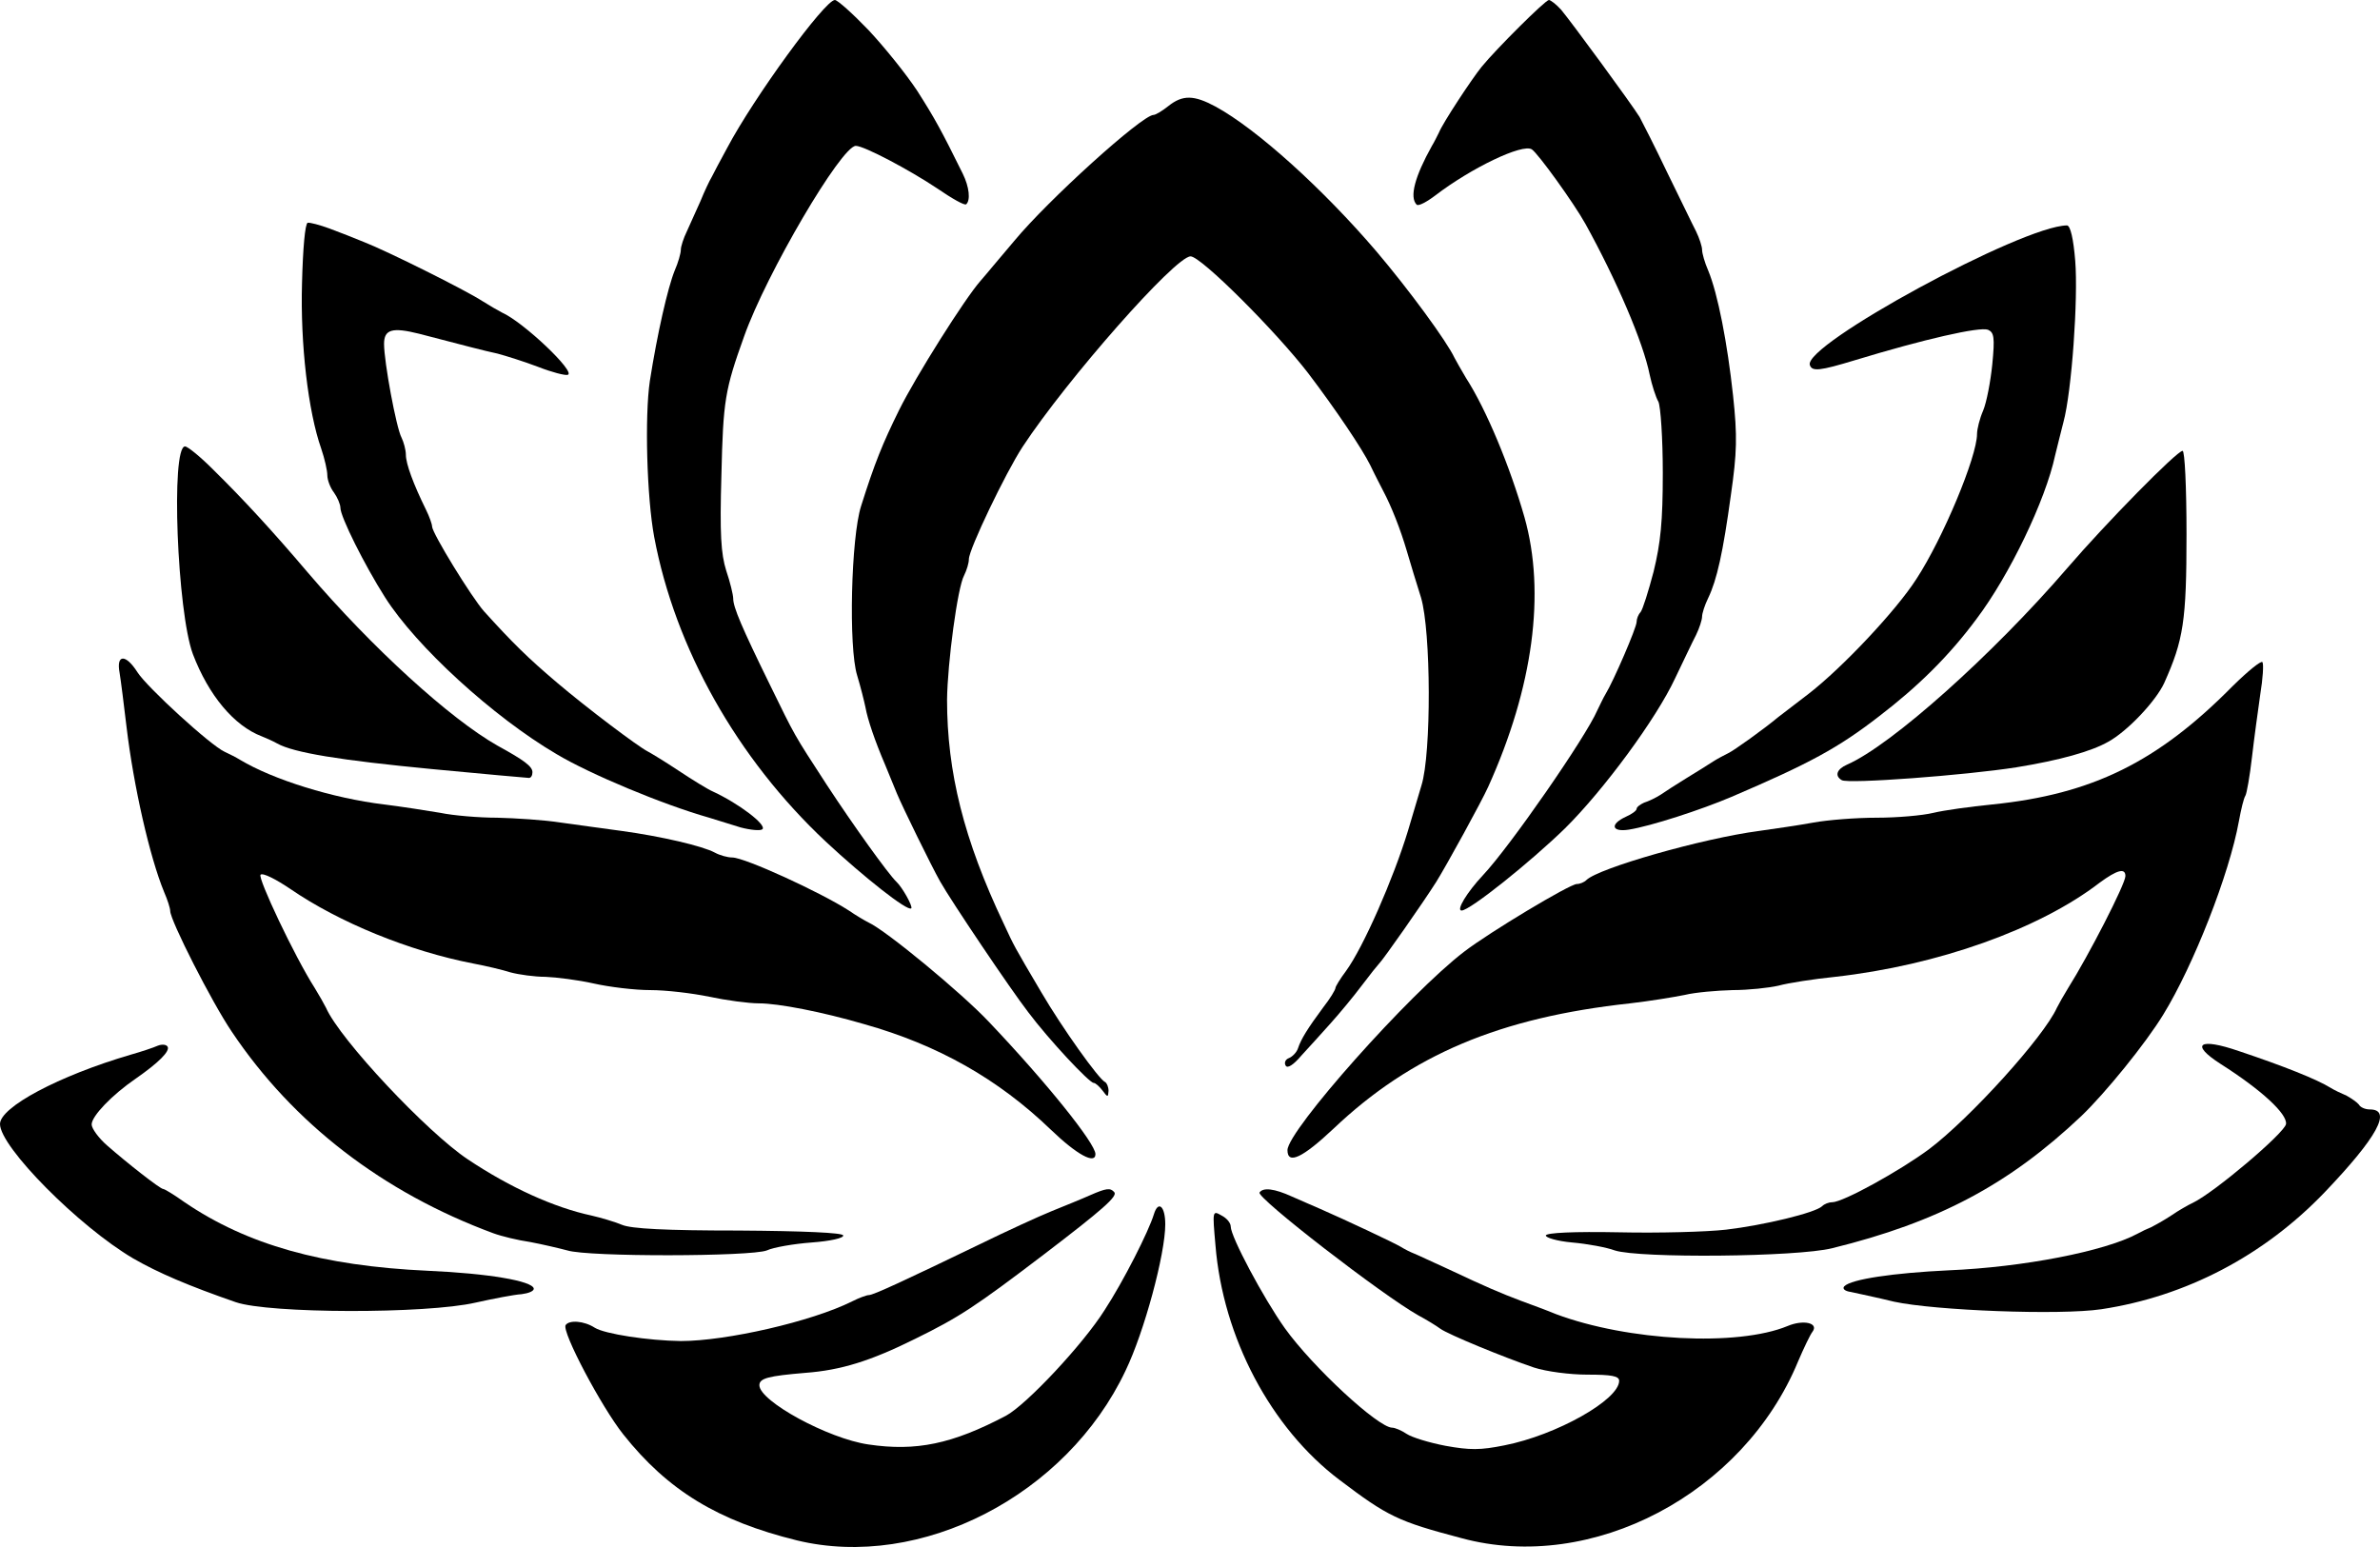
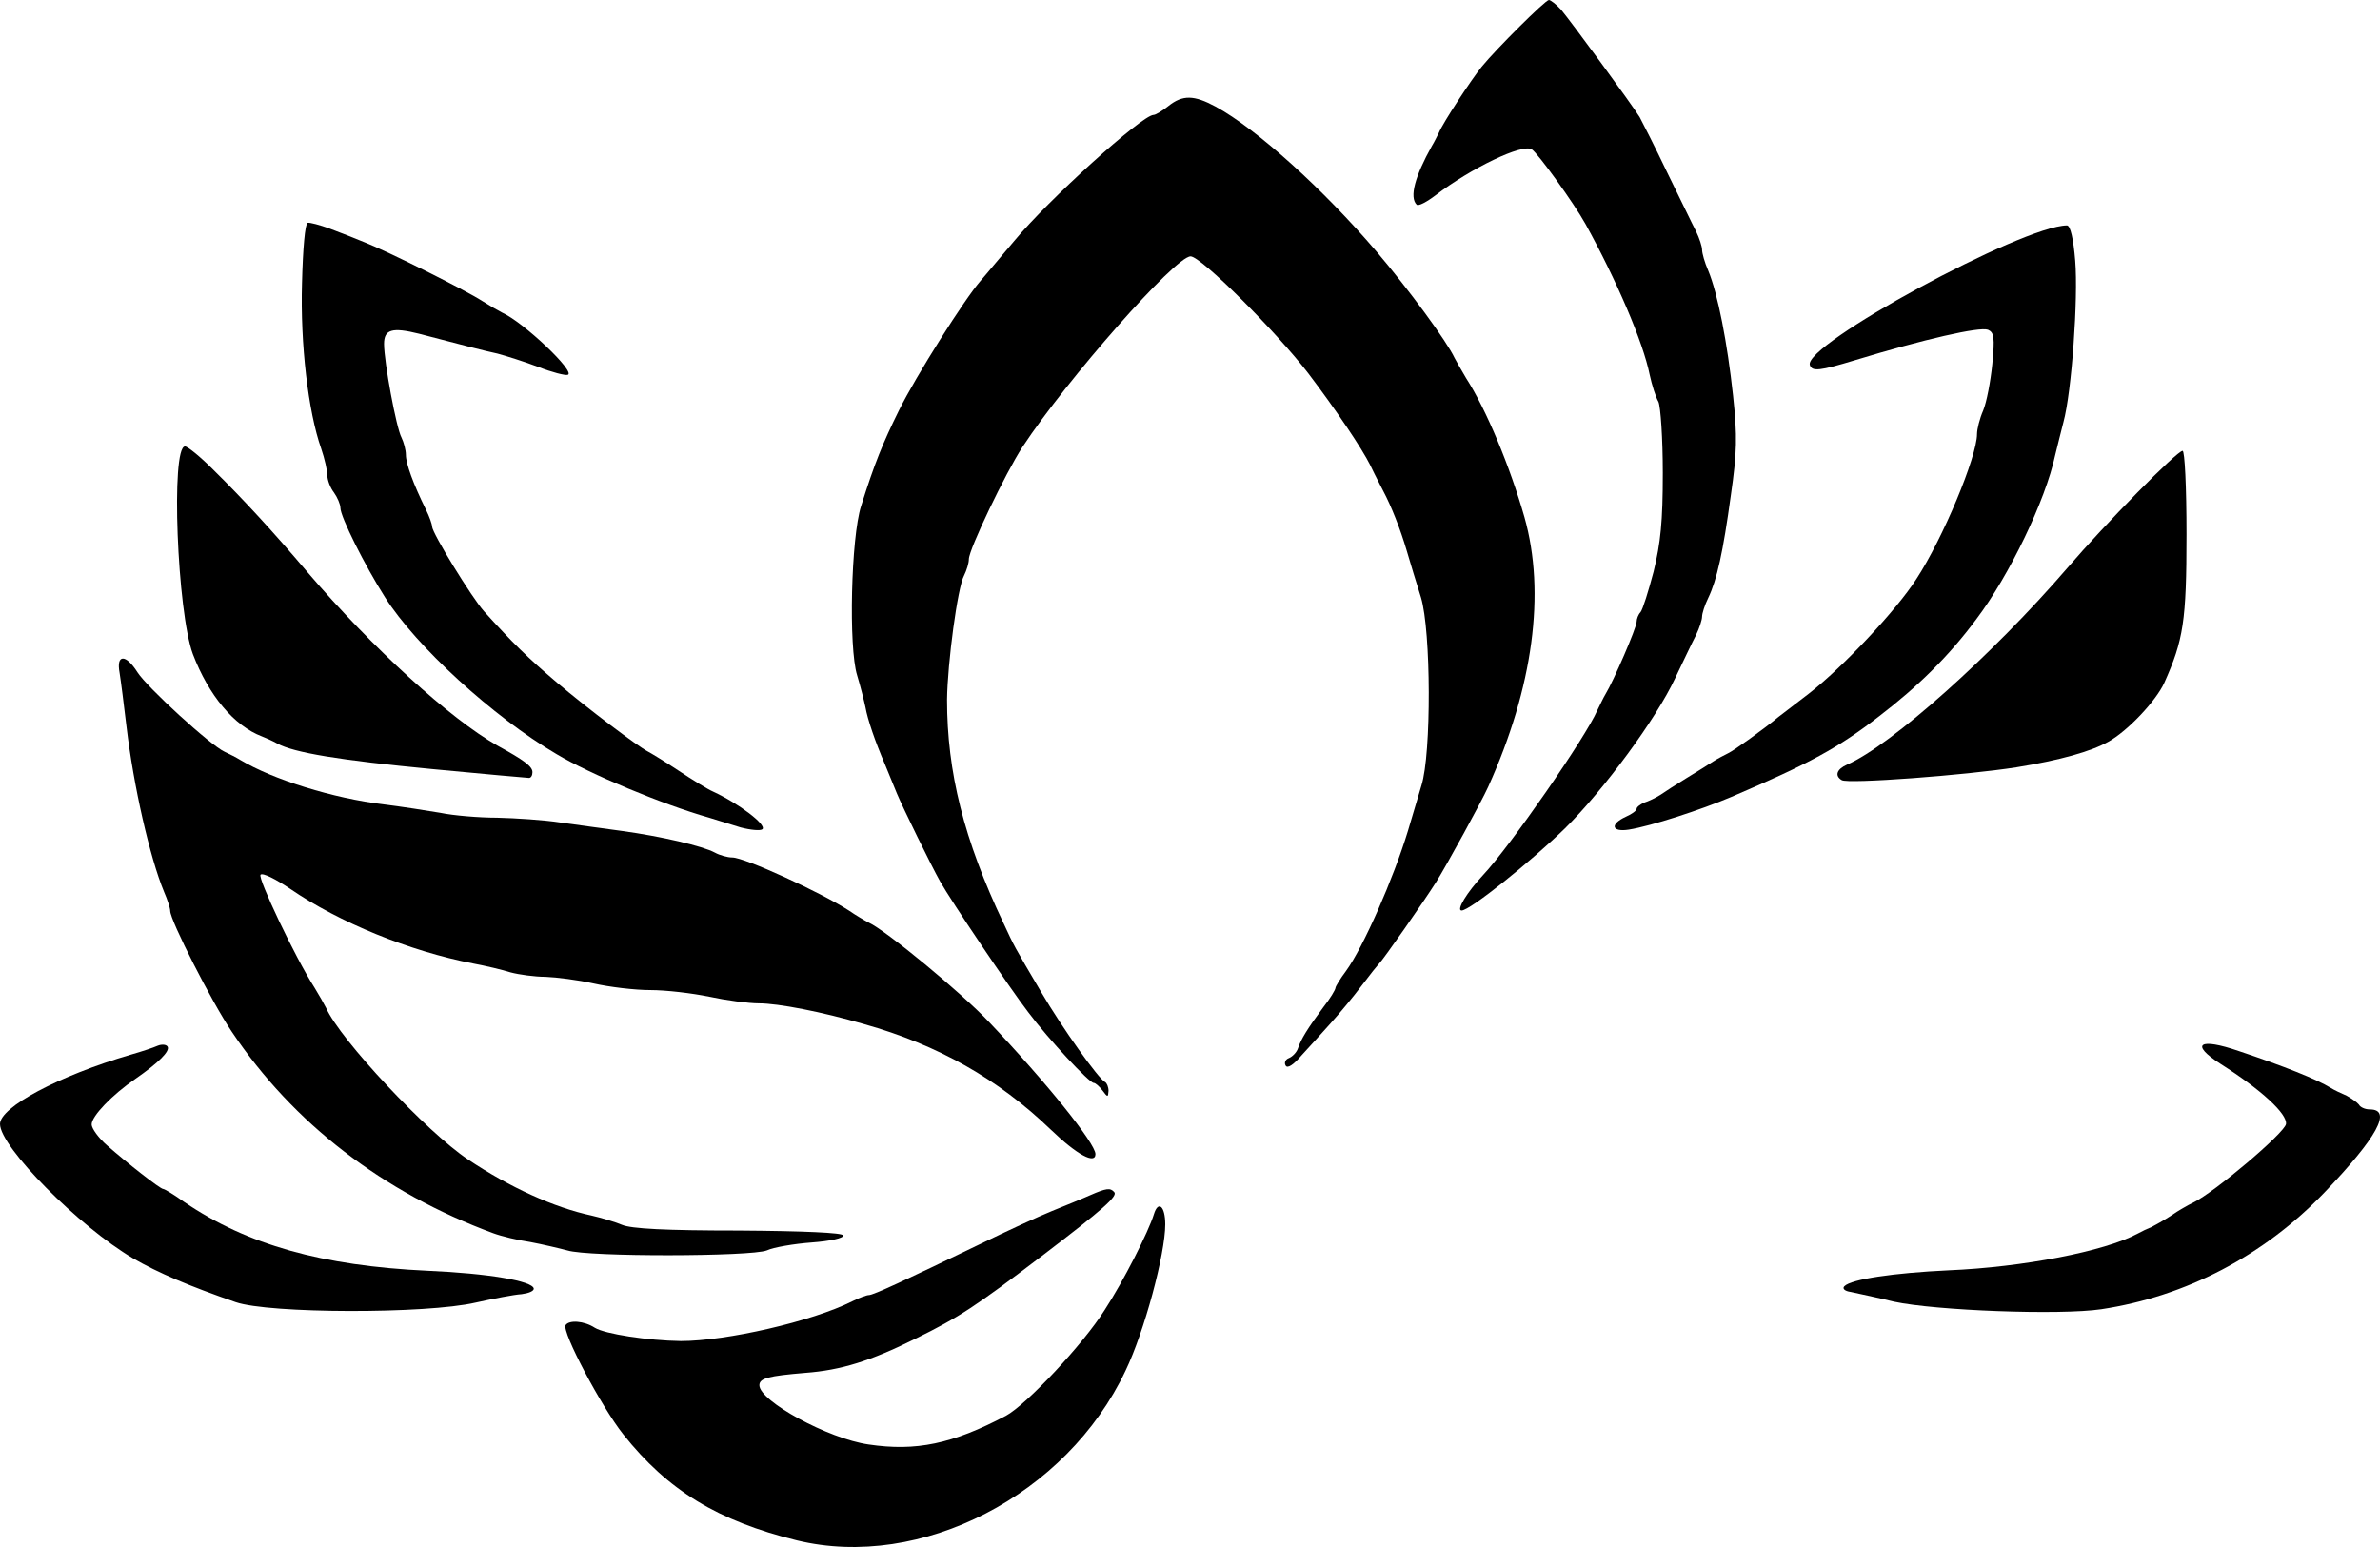
<svg xmlns="http://www.w3.org/2000/svg" fill="none" viewBox="0 0 1000 650" height="650" width="1000">
  <path fill="black" d="M655.929 4.086C660.146 9.1 685.635 43.829 688.936 49.215C690.036 51.258 695.354 61.658 700.488 72.429C705.806 83.201 711.124 94.344 712.591 97.13C714.058 100.101 715.158 103.63 715.158 104.93C715.158 106.415 716.259 110.316 717.726 113.658C721.76 123.316 725.794 144.116 728.178 166.216C730.012 183.302 729.828 190.174 727.261 208.002C723.96 232.145 721.393 243.66 717.726 251.274C716.259 254.246 715.158 257.774 715.158 259.074C715.158 260.374 714.058 263.903 712.591 266.874C711.124 269.66 707.273 277.832 703.789 285.075C695.904 301.975 673.899 331.875 657.579 348.032C643.092 362.147 617.603 382.576 614.119 382.576C611.735 382.576 616.32 374.961 623.105 367.718C634.474 355.647 666.381 309.589 671.149 298.446C672.249 296.218 673.716 293.06 674.633 291.575C677.933 286.189 687.652 263.717 687.652 261.303C687.652 260.003 688.386 258.146 689.303 257.217C690.219 256.103 692.603 248.488 694.804 240.131C697.738 228.06 698.655 219.145 698.655 198.716C698.655 184.231 697.738 170.859 696.821 168.816C695.721 166.959 694.07 161.759 693.153 157.487C690.403 143.744 679.217 117.744 666.198 94.158C661.246 85.244 646.21 64.444 643.643 62.772C639.792 60.172 618.154 70.572 603.117 82.087C599.449 84.872 595.965 86.73 595.232 85.987C592.114 82.829 594.498 74.101 601.65 61.286C602.567 59.801 603.85 57.201 604.584 55.715C606.234 51.629 618.337 33.243 622.554 28.043C628.789 20.429 649.327 1.13845e-05 650.794 1.13845e-05C651.528 1.13845e-05 653.911 1.857 655.929 4.086Z" />
-   <path fill="black" d="M364.914 12.629C371.516 19.686 380.684 31.015 385.452 38.258C392.787 49.772 395.538 54.786 404.523 72.987C407.273 78.558 407.824 84.129 405.99 85.801C405.44 86.544 399.939 83.387 393.704 79.115C382.335 71.501 363.08 61.286 359.596 61.286C353.545 61.286 322.005 114.958 312.653 141.33C304.584 163.802 303.851 168.259 303.117 199.459C302.384 224.531 302.934 232.703 305.134 239.76C306.785 244.588 308.068 249.974 308.068 251.46C308.068 255.174 311.736 263.717 323.472 287.675C334.291 309.775 333.19 307.918 347.31 329.646C358.496 346.732 373.166 367.161 376.65 370.504C379.217 372.918 383.618 380.904 382.885 381.647C381.418 383.133 362.897 368.461 346.943 353.604C309.719 318.689 283.679 272.446 274.877 225.645C271.76 208.931 270.843 174.945 273.044 160.088C276.161 140.216 280.562 120.901 283.496 113.658C284.963 110.316 286.063 106.415 286.063 104.93C286.063 103.63 287.164 100.101 288.631 97.13C289.914 94.344 292.481 88.587 294.315 84.501C295.965 80.415 298.166 75.772 299.083 74.287C299.816 72.801 302.75 67.229 305.501 62.215C316.687 41.043 346.577 7.28273e-05 350.794 7.28273e-05C351.895 7.28273e-05 358.313 5.757 364.914 12.629Z" />
  <path fill="black" d="M510.696 44.758C528.117 54.229 555.99 79.487 578.361 105.673C591.931 121.644 607.885 143.373 611.185 150.43C611.919 151.916 614.119 155.63 615.953 158.787C624.572 172.159 634.474 196.116 640.525 217.288C649.51 249.046 644.193 288.789 625.305 330.575C622.555 336.704 607.885 363.447 603.484 370.504C597.982 379.233 580.929 403.562 579.462 404.862C578.912 405.419 575.611 409.504 572.127 414.147C568.643 418.79 562.775 425.847 559.107 429.933C555.44 434.019 549.938 440.148 546.821 443.491C543.52 447.391 540.953 449.062 540.22 447.762C539.486 446.648 540.036 445.162 541.503 444.605C542.97 444.048 544.804 442.191 545.354 440.519C546.638 436.619 549.388 432.162 555.99 423.247C558.924 419.533 561.124 415.819 561.124 415.076C561.124 414.519 563.141 411.176 565.525 408.019C572.86 397.99 585.513 369.018 591.564 349.147C593.215 343.575 595.782 335.032 597.249 330.018C601.467 316.646 601.283 265.203 597.066 251.088C595.232 245.331 592.481 236.231 591.014 231.217C588.447 222.488 584.596 212.645 581.112 206.145C580.379 204.659 577.811 199.831 575.794 195.559C572.31 188.502 561.308 172.159 549.755 156.93C536.185 139.287 504.645 107.715 500.244 107.715C493.826 107.715 448.349 159.345 429.645 187.759C422.494 198.716 407.09 230.845 407.09 234.931C407.09 236.603 406.173 239.574 405.073 241.803C402.322 246.817 398.105 278.574 397.921 293.989C397.921 324.261 404.89 352.675 421.76 388.147C426.161 397.619 425.794 397.061 437.53 416.933C446.332 431.976 461.736 453.519 464.303 454.634C465.036 455.005 465.77 456.676 465.77 458.348C465.586 461.134 465.403 461.134 463.203 458.162C461.919 456.491 460.269 455.005 459.535 455.005C457.701 455.005 440.648 436.805 432.029 425.29C424.694 415.819 399.572 378.49 394.987 370.318C391.32 363.818 379.217 339.118 376.833 333.361C375.55 330.204 373.349 324.818 371.882 321.289C367.665 311.446 364.547 302.346 363.63 297.146C363.08 294.546 361.613 288.603 360.146 283.775C356.479 272.074 357.579 225.831 361.797 212.645C367.481 194.631 370.782 186.459 377.75 172.345C384.718 158.23 405.44 125.358 412.041 117.93C413.875 115.887 420.11 108.273 426.161 101.215C440.464 83.944 479.706 48.472 484.657 48.286C485.574 48.286 488.325 46.615 490.892 44.572C496.943 39.743 501.711 39.929 510.696 44.758Z" />
  <path fill="black" d="M138.447 96.015C142.481 97.501 149.083 100.101 153.117 101.773C162.653 105.487 195.476 121.83 202.628 126.473C205.562 128.33 209.413 130.559 210.88 131.301C220.049 135.387 242.053 156.373 238.569 157.487C237.469 157.859 231.785 156.373 226.1 154.145C220.232 151.916 212.53 149.502 209.046 148.573C202.995 147.273 196.027 145.416 176.039 140.216C164.853 137.43 161.369 138.359 161.369 144.487C161.369 152.102 166.503 179.773 168.704 183.859C169.621 185.716 170.538 189.059 170.538 191.102C170.538 194.816 173.655 203.359 178.973 214.131C180.44 217.102 181.54 220.26 181.54 221.188C181.54 223.974 198.227 251.088 203.362 256.846C215.281 270.032 221.882 276.532 234.168 286.932C246.638 297.518 268.093 313.675 272.127 315.718C273.227 316.275 279.095 319.804 284.963 323.704C290.831 327.604 297.432 331.689 299.633 332.618C310.452 337.632 322.188 346.547 320.354 348.404C319.621 349.147 315.403 348.775 311.185 347.661C306.968 346.361 300.917 344.504 297.983 343.575C278.362 338.004 247.738 325.189 233.802 316.832C207.212 301.232 174.755 271.517 161.736 250.903C153.117 237.345 143.032 217.102 143.032 213.388C143.032 211.902 141.748 208.931 140.281 206.888C138.814 205.031 137.53 201.688 137.53 199.645C137.53 197.788 136.43 192.774 134.963 188.502C129.462 172.902 126.161 144.487 126.895 119.044C127.261 104.373 128.178 93.972 129.278 93.601C130.195 93.415 134.413 94.53 138.447 96.015Z" />
  <path fill="black" d="M871.943 109.573C873.227 125.359 870.476 164.545 866.992 177.359C865.892 181.445 864.425 187.759 863.508 191.288C859.474 210.231 844.254 241.803 830.501 260.003C818.948 275.603 805.928 288.417 789.425 301.046C772.371 314.232 760.452 320.732 727.444 334.847C714.792 340.232 693.704 347.104 684.352 348.59C677.2 349.704 676.283 346.361 683.068 343.204C685.635 342.089 687.652 340.604 687.652 339.861C687.652 339.118 689.119 338.004 690.77 337.261C692.603 336.704 695.721 335.218 697.738 333.918C699.572 332.618 704.523 329.461 708.74 326.861C712.775 324.446 717.726 321.289 719.743 319.989C721.76 318.689 724.694 317.203 726.161 316.461C728.545 315.346 741.014 306.432 747.249 301.232C748.166 300.489 754.034 296.032 760.085 291.389C774.205 280.432 796.76 256.474 805.195 243.288C816.381 226.202 830.684 191.845 830.684 182.373C830.684 180.331 831.784 175.873 833.251 172.53C834.718 169.002 836.369 160.273 837.102 153.03C838.202 141.702 837.836 139.659 835.268 138.544C831.601 137.244 808.679 142.444 779.339 151.359C764.669 155.816 761.369 156.187 760.452 153.402C757.334 145.044 849.571 94.901 868.459 94.715C869.926 94.715 871.21 100.473 871.943 109.573Z" />
  <path fill="black" d="M89.853 197.602C102.139 209.674 114.792 223.417 129.279 240.503C156.418 272.26 189.059 301.975 209.046 313.303C220.232 319.432 223.716 322.032 223.716 324.446C223.716 325.746 223.166 326.861 222.249 326.861C221.516 326.861 203.178 325.189 181.54 323.146C142.848 319.432 123.411 316.275 116.442 312.375C114.425 311.261 111.491 309.961 110.024 309.403C98.288 304.946 87.653 292.132 81.051 274.86C74.45 257.217 71.699 187.573 77.751 187.573C78.851 187.573 84.352 192.031 89.853 197.602Z" />
  <path fill="black" d="M918.703 224.531C918.703 260.931 917.42 268.917 909.351 286.932C905.867 294.546 893.948 307.175 885.88 311.632C878.728 315.718 865.525 319.432 847.188 322.404C825.916 325.746 776.405 329.461 773.838 327.789C770.721 325.932 771.821 323.146 776.039 321.289C794.743 313.118 837.285 275.046 868.642 238.645C884.596 220.074 914.669 189.431 917.053 189.431C917.97 189.431 918.703 204.474 918.703 224.531Z" />
-   <path fill="black" d="M950.611 278.203C951.161 279.132 950.794 285.075 949.694 291.76C948.777 298.26 947.126 310.146 946.21 318.132C945.293 326.118 944.009 333.361 943.459 334.289C942.725 335.404 941.625 340.047 940.708 345.061C936.674 367.347 921.637 405.604 908.985 426.219C901.65 438.29 884.596 459.276 874.51 468.934C844.07 497.72 814.364 513.506 769.804 524.463C754.951 528.177 688.753 528.734 678.484 525.391C675 524.091 666.931 522.606 660.513 522.049C654.278 521.491 649.327 520.006 649.511 519.077C649.877 517.963 661.246 517.406 680.317 517.777C697.004 518.148 717.176 517.591 725.244 516.663C741.014 514.806 762.652 509.606 765.586 506.82C766.503 505.891 768.337 505.148 769.804 505.148C774.388 505.148 798.227 491.962 810.513 482.862C827.75 469.862 858.74 435.69 864.241 423.433C864.975 421.947 867.175 418.047 869.009 415.076C877.444 401.704 893.031 371.433 893.031 368.09C893.031 364.561 889.547 365.49 882.212 370.875C856.906 390.376 814.18 405.604 771.087 410.433C761.919 411.362 751.283 413.033 747.249 414.147C743.215 415.076 734.596 416.005 727.995 416.005C721.393 416.19 712.408 416.933 707.823 418.047C703.239 418.976 692.97 420.647 684.902 421.576C630.256 427.519 593.031 443.119 560.207 474.319C547.371 486.391 540.953 489.548 540.953 483.234C541.137 474.877 592.114 417.49 615.22 399.847C625.855 391.676 659.596 371.433 662.53 371.433C663.814 371.433 665.647 370.69 666.564 369.761C671.699 364.747 715.158 352.304 738.997 349.147C745.598 348.218 755.867 346.732 761.919 345.618C767.97 344.504 779.889 343.575 788.508 343.575C797.127 343.575 807.762 342.647 812.347 341.532C816.931 340.418 827.933 338.932 837.102 338.004C879.095 333.732 906.601 320.175 938.141 288.232C944.559 281.917 950.06 277.46 950.611 278.203Z" />
  <path fill="black" d="M57.763 282.475C61.797 288.789 88.57 313.303 94.438 315.903C96.455 316.832 99.389 318.318 100.856 319.246C114.792 327.604 139.914 335.404 161.369 338.004C168.887 338.932 179.523 340.604 185.024 341.532C190.342 342.647 201.161 343.575 208.863 343.575C216.565 343.761 228.484 344.504 235.635 345.618C242.604 346.547 254.156 348.218 261.308 349.147C277.628 351.375 295.232 355.461 300.367 358.247C302.384 359.361 305.684 360.29 307.701 360.29C312.836 360.29 344.56 374.775 356.662 382.576C359.596 384.618 363.447 386.847 364.914 387.59C372.249 390.933 403.973 417.119 415.525 429.376C439.547 454.634 460.269 480.448 460.269 484.905C460.269 489.362 452.567 485.277 441.564 474.691C419.376 453.333 394.071 439.033 363.08 430.305C345.293 425.105 326.956 421.576 318.887 421.576C314.486 421.576 304.951 420.276 297.983 418.79C290.831 417.305 279.829 416.005 273.227 416.005C266.626 416.005 255.99 414.705 249.389 413.219C242.787 411.733 233.802 410.619 229.217 410.433C224.633 410.433 218.032 409.504 214.547 408.576C211.063 407.462 203.912 405.79 198.961 404.862C172.005 399.661 142.482 387.59 121.944 373.475C115.892 369.39 110.391 366.604 109.474 367.533C108.191 368.833 123.777 401.89 132.213 415.076C134.046 418.047 136.247 421.947 136.98 423.433C142.848 436.805 179.523 475.805 196.577 487.134C214.364 499.02 232.885 507.377 248.472 510.72C252.506 511.648 258.19 513.32 261.308 514.62C265.159 516.291 279.829 517.034 310.269 517.034C337.775 517.22 354.095 517.963 354.278 519.077C354.645 520.191 348.777 521.491 341.076 522.049C333.557 522.606 324.939 524.091 322.188 525.391C315.587 527.991 247.188 528.177 238.386 525.391C234.902 524.463 227.75 522.791 222.799 521.863C217.665 521.12 210.697 519.448 207.213 518.148C161.002 501.063 123.227 472.091 97.371 433.462C88.936 421.019 71.516 386.661 71.516 382.761C71.516 381.647 70.415 378.118 68.949 374.775C62.897 360.104 56.112 330.204 53.178 305.503C52.078 296.218 50.794 286.003 50.244 282.66C48.777 274.86 52.812 274.674 57.763 282.475Z" />
  <path fill="black" d="M940.708 441.633C959.596 447.948 973.532 453.519 979.217 457.048C980.684 457.976 983.801 459.462 986.002 460.391C988.019 461.505 990.403 463.177 991.136 464.105C991.686 465.219 993.703 466.148 995.721 466.148C1005.26 466.148 998.838 477.848 976.65 501.063C951.161 527.62 918.52 544.706 882.946 550.092C865.342 552.692 813.08 550.649 795.843 546.935C788.325 545.077 780.073 543.406 777.689 542.849C774.938 542.477 774.021 541.363 774.938 540.435C777.872 537.463 795.476 534.863 818.765 533.749C849.938 532.449 884.413 525.763 898.166 518.334C899.816 517.406 902.567 516.106 904.034 515.549C905.501 514.806 909.168 512.763 912.285 510.72C915.219 508.677 919.437 506.263 921.454 505.334C930.623 500.877 959.963 475.991 960.513 472.277C961.063 468.005 950.244 457.976 933.007 447.019C919.987 438.662 924.021 435.876 940.708 441.633Z" />
  <path fill="black" d="M70.416 439.776C71.516 441.633 66.748 446.462 56.846 453.334C47.127 460.019 38.508 468.934 38.508 472.462C38.508 474.134 41.443 478.22 45.11 481.377C53.362 488.62 67.298 499.577 68.582 499.577C69.132 499.577 73.166 501.991 77.567 505.148C103.79 522.977 135.33 531.892 179.706 533.934C205.195 535.049 223.533 538.206 224.266 541.363C224.45 542.477 222.066 543.406 219.132 543.777C216.014 543.963 207.396 545.635 199.878 547.306C178.973 552.135 112.958 551.949 99.022 547.12C79.218 540.249 66.565 534.863 55.929 528.734C33.191 515.363 -3.99264e-05 481.934 -3.99264e-05 472.277C-3.99264e-05 465.219 24.572 452.034 55.012 443.119C59.596 441.819 64.548 440.148 66.198 439.405C68.032 438.662 69.865 438.848 70.416 439.776Z" />
-   <path fill="black" d="M542.787 502.734C546.271 504.22 551.589 506.634 554.706 507.934C565.342 512.577 585.88 522.234 588.63 523.906C590.097 524.834 592.665 526.134 594.132 526.691C595.599 527.249 602.2 530.406 608.801 533.377C624.572 540.806 630.256 543.22 639.058 546.563C643.092 548.049 649.694 550.463 653.728 552.135C683.985 563.463 730.012 565.878 751.1 557.149C757.701 554.363 764.303 555.849 761.552 559.563C760.635 560.678 757.885 566.435 755.501 572.006C732.579 627.535 668.948 661.15 614.119 646.293C587.347 639.236 583.129 637.193 562.775 621.778C533.985 600.049 513.814 561.978 510.696 523.163C509.413 508.677 509.413 508.491 513.264 510.72C515.464 511.834 517.115 513.877 517.115 515.363C517.115 519.634 530.868 545.449 539.853 558.078C551.589 574.421 579.095 599.864 584.963 599.864C586.063 599.864 588.814 600.978 591.014 602.464C593.215 603.949 600.55 606.178 607.335 607.478C617.603 609.335 622.004 609.335 632.09 607.292C653.911 603.021 680.317 588.164 680.317 580.178C680.317 578.135 677.017 577.578 666.931 577.578C659.596 577.578 649.694 576.278 644.559 574.606C631.907 570.335 608.435 560.678 605.134 558.263C603.667 557.149 599.449 554.549 595.965 552.692C580.745 544.149 527.934 503.291 529.217 501.063C530.684 498.834 535.452 499.391 542.787 502.734Z" />
  <path fill="black" d="M468.154 500.877C469.804 502.548 463.203 508.306 438.63 527.063C409.841 548.977 403.056 553.435 384.535 562.535C365.831 571.821 353.362 575.721 338.325 576.835C322.921 578.135 319.071 579.064 319.071 582.035C319.071 588.721 348.044 604.507 364.914 606.921C384.902 609.892 400.122 606.735 422.677 594.849C431.296 590.207 455.134 564.763 464.119 550.463C472.005 538.392 482.64 517.406 484.841 510.163C486.674 504.22 489.608 506.82 489.608 514.434C489.608 526.877 480.806 559.563 472.921 575.906C448.166 628.278 386.919 659.85 334.841 647.221C301.65 639.05 280.562 626.235 261.858 602.65C252.689 591.135 236.002 559.563 237.653 556.778C239.12 554.549 245.354 554.92 249.939 557.892C254.156 560.492 272.31 563.278 286.063 563.463C305.134 563.463 341.076 555.292 358.129 546.749C361.063 545.263 364.181 544.149 365.098 544.149C366.931 544.149 380.134 538.02 411.674 522.791C422.677 517.406 436.43 511.091 441.931 508.863C447.432 506.634 454.767 503.663 458.068 502.177C464.853 499.206 466.503 499.02 468.154 500.877Z" />
</svg>